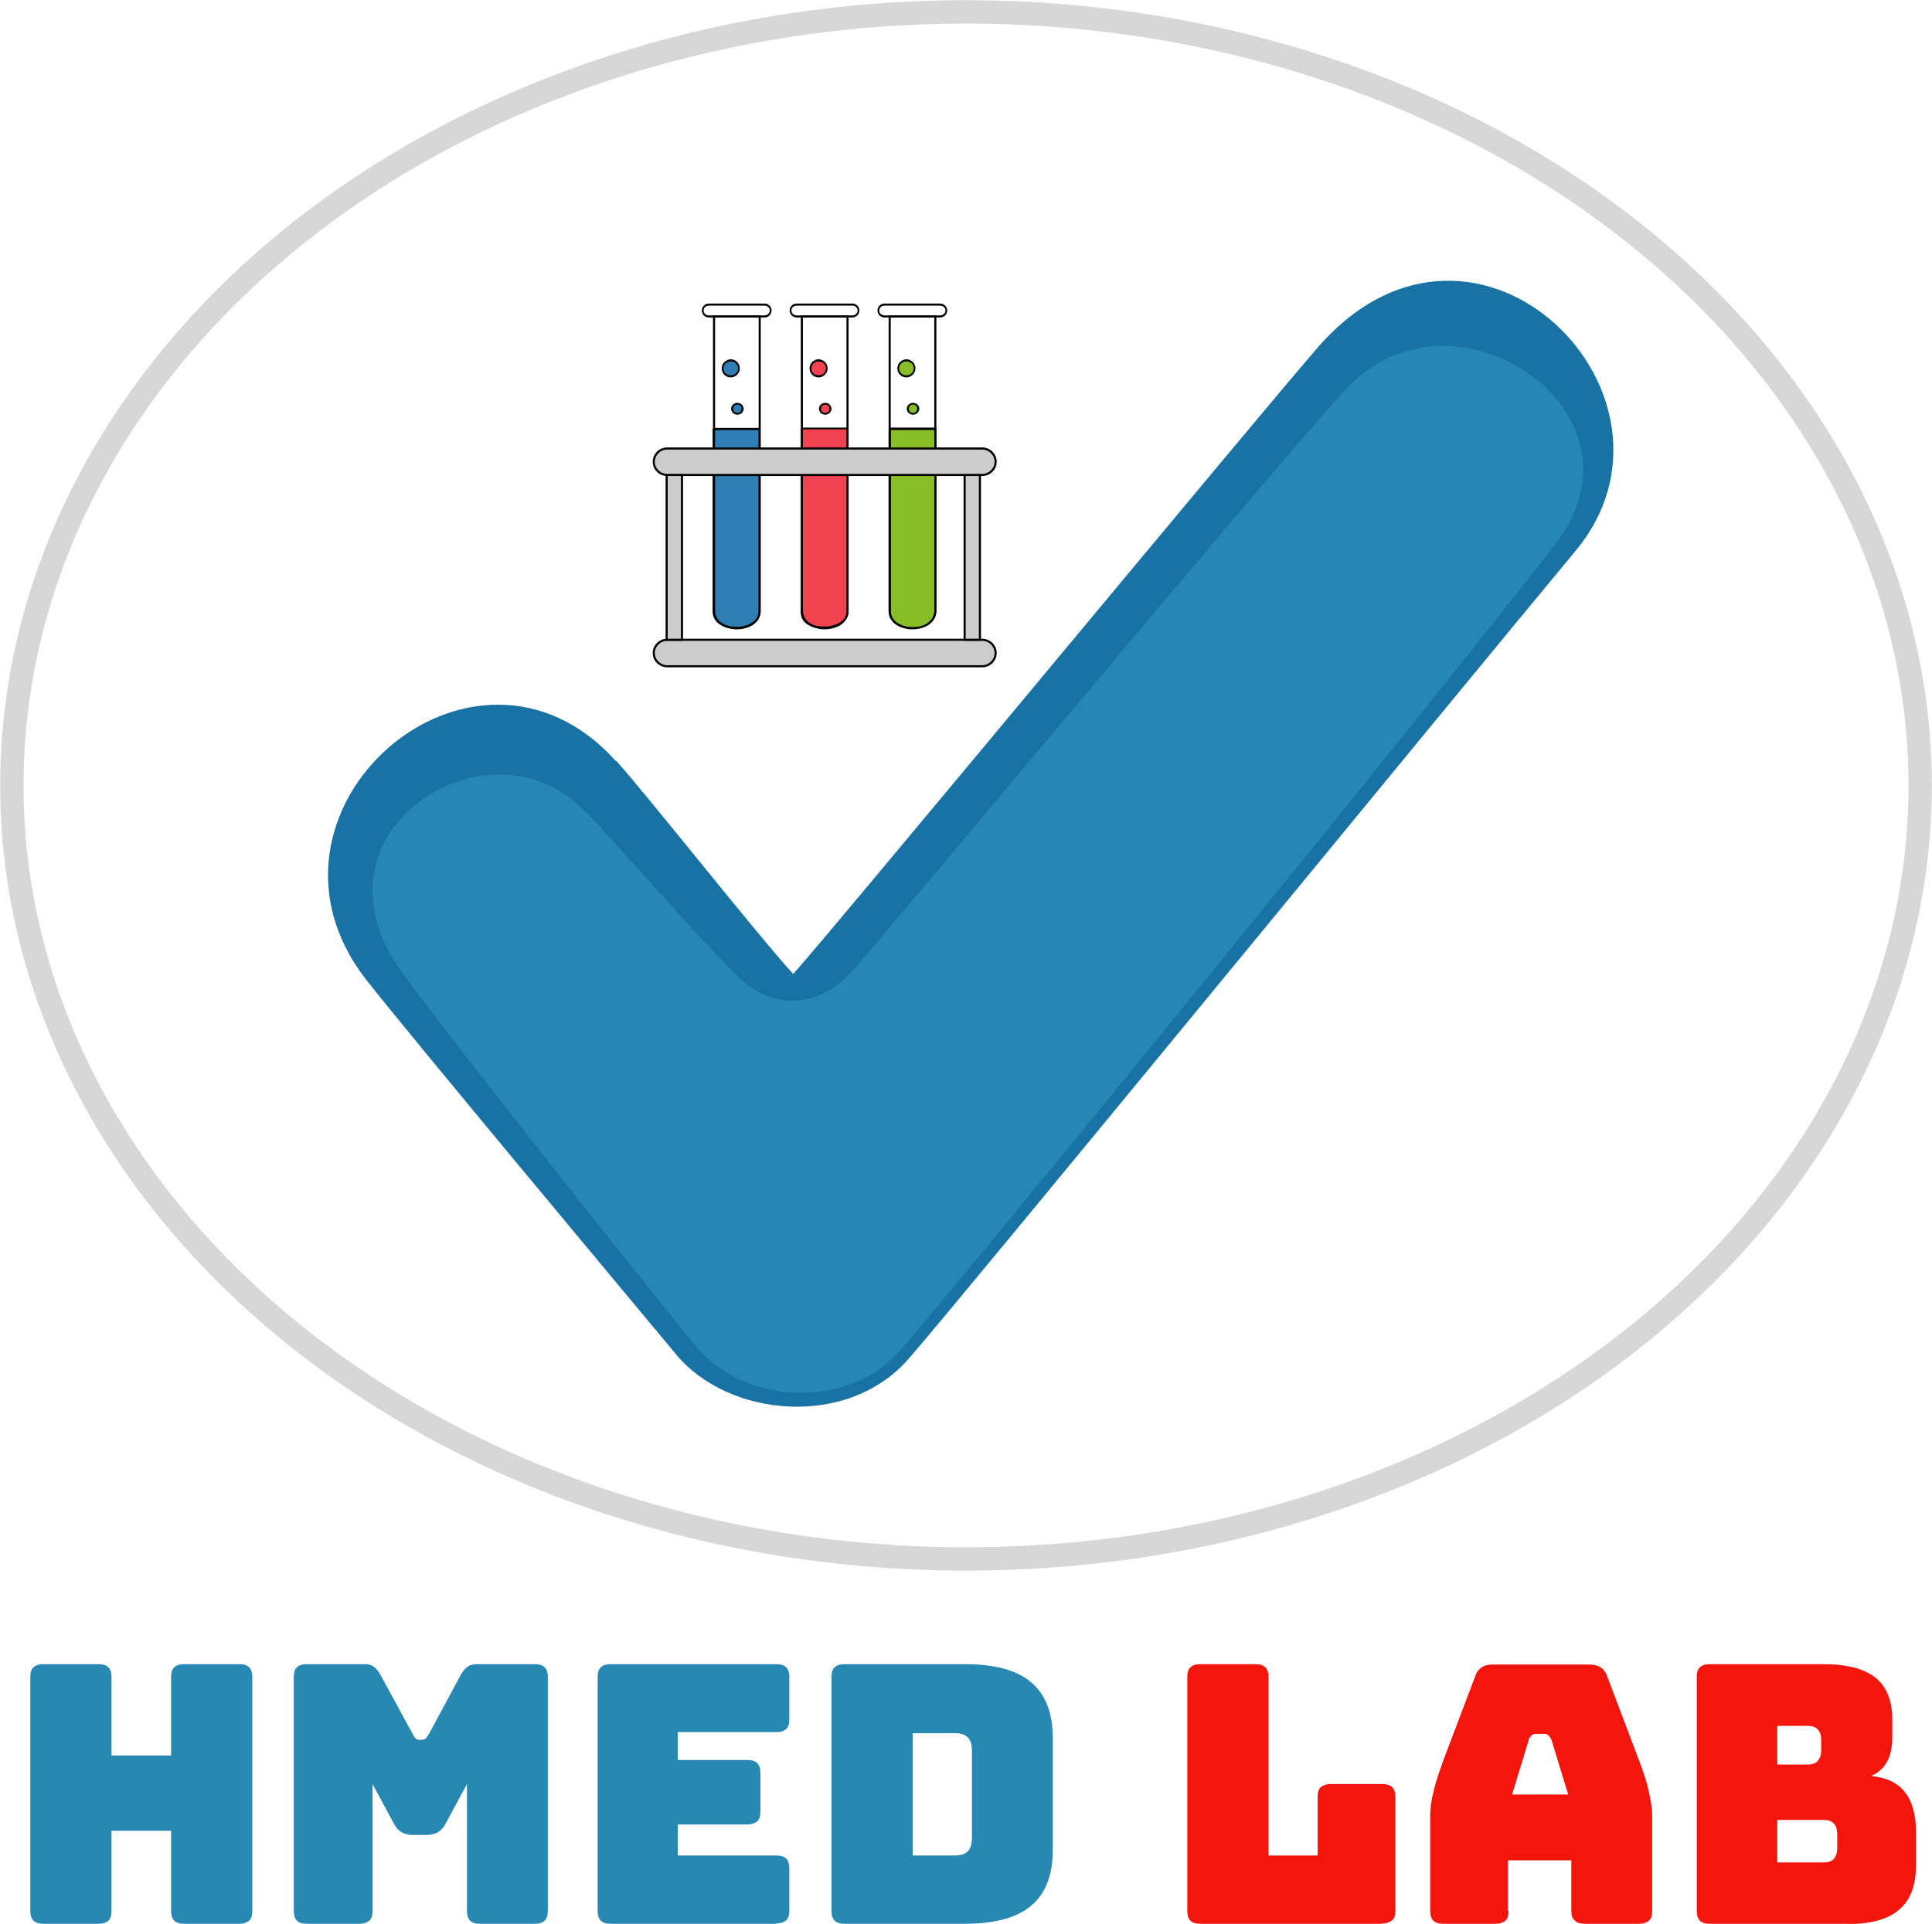
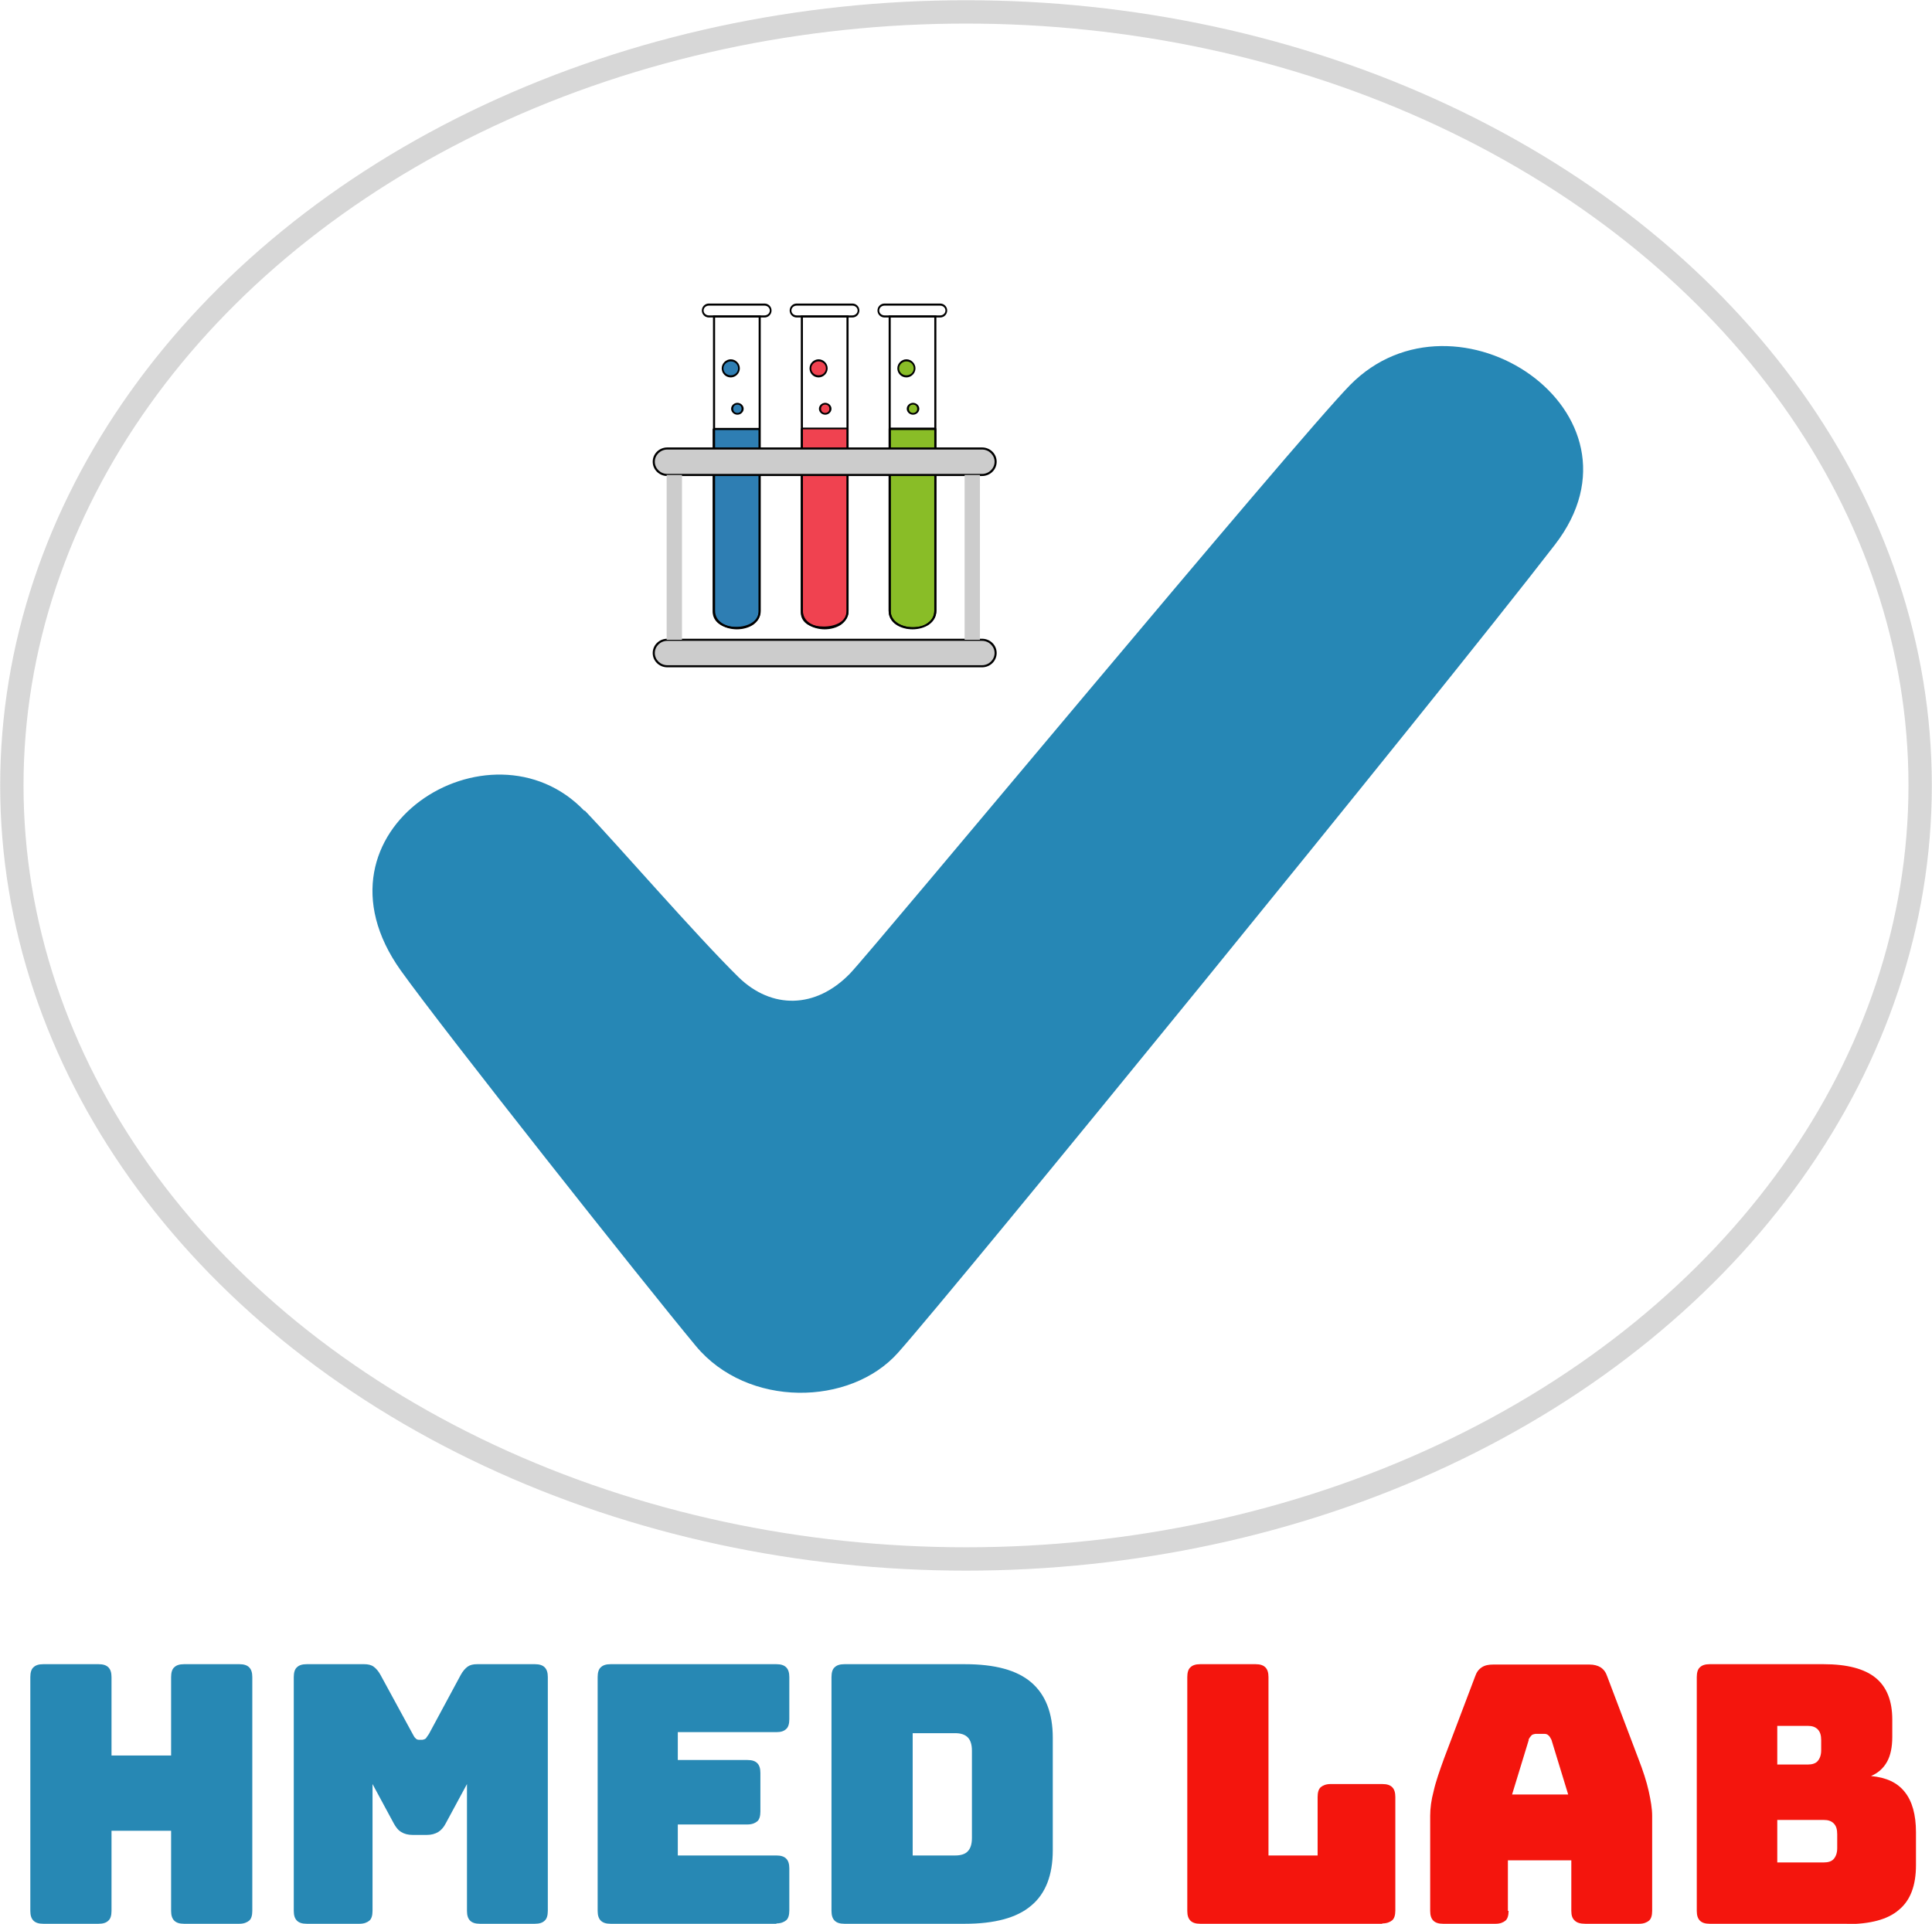
<svg xmlns="http://www.w3.org/2000/svg" id="Layer_1" data-name="Layer 1" width="19.56mm" height="19.48mm" viewBox="0 0 55.44 55.21">
  <g>
    <path d="m2.83,55.21h-1.59c-.13,0-.22-.03-.28-.09-.06-.06-.09-.15-.09-.28v-6.71c0-.13.03-.23.09-.28.06-.06.15-.09.28-.09h1.59c.13,0,.22.03.28.09.06.06.09.15.09.28v2.25h1.71v-2.25c0-.13.03-.23.09-.28.06-.06.15-.09.28-.09h1.59c.13,0,.22.03.28.09.06.06.09.15.09.28v6.71c0,.13-.03.23-.09.28s-.15.09-.28.09h-1.59c-.13,0-.22-.03-.28-.09-.06-.06-.09-.15-.09-.28v-2.3h-1.71v2.3c0,.13-.03.23-.09.28-.06.06-.15.09-.28.09Z" fill="#2788b4" />
    <path d="m10.33,55.21h-1.53c-.13,0-.22-.03-.28-.09-.06-.06-.09-.15-.09-.28v-6.71c0-.13.03-.23.09-.28.06-.06.15-.09.28-.09h1.65c.11,0,.2.02.27.07.07.05.14.13.2.24l.92,1.69c.03.06.06.11.09.13.02.03.06.04.1.04h.09s.07-.01.1-.04c.02-.03.05-.07.09-.13l.91-1.69c.06-.11.13-.19.2-.24.07-.05.16-.07.27-.07h1.66c.13,0,.22.03.28.09.06.06.09.15.09.28v6.71c0,.13-.03.23-.09.28-.06.06-.15.09-.28.09h-1.58c-.13,0-.22-.03-.28-.09-.06-.06-.09-.15-.09-.28v-3.64l-.61,1.13c-.06.12-.14.2-.22.25-.09.05-.19.08-.32.08h-.41c-.13,0-.24-.03-.32-.08-.09-.05-.16-.14-.22-.25l-.61-1.13v3.64c0,.13-.03.23-.09.28s-.15.09-.28.09Z" fill="#2788b4" />
    <path d="m22.28,55.21h-4.76c-.13,0-.22-.03-.28-.09-.06-.06-.09-.15-.09-.28v-6.71c0-.13.03-.23.09-.28.06-.06.15-.09.28-.09h4.76c.13,0,.22.03.28.09.06.06.09.15.09.28v1.21c0,.13-.03.23-.09.28-.06.06-.15.09-.28.09h-2.83v.8h2c.13,0,.22.03.28.09.06.06.09.15.09.28v1.11c0,.13-.03.23-.09.28s-.15.09-.28.09h-2v.89h2.83c.13,0,.22.03.28.09.06.06.09.15.09.28v1.21c0,.13-.03.23-.09.28s-.15.09-.28.09Z" fill="#2788b4" />
    <path d="m27.69,55.21h-3.46c-.13,0-.22-.03-.28-.09-.06-.06-.09-.15-.09-.28v-6.71c0-.13.03-.23.09-.28.06-.06.15-.09.28-.09h3.46c.86,0,1.49.17,1.9.52.41.35.62.88.62,1.59v3.23c0,.72-.21,1.25-.62,1.59-.41.35-1.05.52-1.9.52Zm-1.5-5.48v3.52h1.22c.16,0,.29-.04.36-.12.08-.08.12-.21.12-.38v-2.51c0-.17-.04-.3-.12-.38-.08-.08-.2-.12-.36-.12h-1.22Z" fill="#2788b4" />
    <path d="m39.66,55.21h-5.22c-.13,0-.22-.03-.28-.09-.06-.06-.09-.15-.09-.28v-6.71c0-.13.03-.23.09-.28.06-.06.15-.09.28-.09h1.59c.13,0,.22.03.28.09.06.06.09.15.09.28v5.12h1.41v-1.68c0-.13.03-.23.09-.28s.15-.09.28-.09h1.49c.13,0,.22.03.28.09.06.06.09.15.09.28v3.26c0,.13-.03.23-.09.28s-.15.09-.28.09Z" fill="#f4150d" />
    <path d="m43.29,54.84c0,.13-.03.23-.09.28s-.15.09-.28.09h-1.51c-.13,0-.22-.03-.28-.09-.06-.06-.09-.15-.09-.28v-2.73c0-.21.03-.45.1-.71.06-.27.17-.58.3-.94l.89-2.35c.04-.12.1-.2.19-.26.09-.06.2-.08.33-.08h2.76c.13,0,.24.03.32.08.09.06.15.14.19.26l.89,2.35c.14.36.24.67.3.94.06.27.1.51.1.71v2.73c0,.13-.03.23-.09.28s-.15.09-.28.09h-1.55c-.14,0-.24-.03-.3-.09-.07-.06-.1-.15-.1-.28v-1.45h-1.82v1.45Zm.58-4.91l-.48,1.57h1.61l-.48-1.57c-.03-.06-.06-.11-.09-.13-.03-.03-.07-.04-.11-.04h-.26s-.08.01-.11.04c-.03.03-.06.07-.09.13Z" fill="#f4150d" />
    <path d="m53,55.21h-3.94c-.13,0-.22-.03-.28-.09-.06-.06-.09-.15-.09-.28v-6.71c0-.13.03-.23.09-.28.06-.06.15-.09.28-.09h3.27c.67,0,1.17.13,1.49.39.32.26.48.66.48,1.2v.5c0,.29-.05.53-.15.71-.1.18-.25.32-.46.41.44.04.76.19.97.46.21.26.32.65.32,1.15v.95c0,.58-.16,1.01-.49,1.28-.32.28-.83.41-1.5.41Zm-2-5.69v1.12h.87c.13,0,.23-.03.29-.1.06-.07.1-.17.1-.31v-.29c0-.14-.03-.24-.1-.31-.07-.07-.16-.1-.29-.1h-.87Zm0,2.71v1.22h1.33c.13,0,.23-.03.29-.1.06-.07.1-.17.1-.31v-.4c0-.14-.03-.24-.1-.31-.07-.07-.16-.1-.29-.1h-1.33Z" fill="#f4150d" />
  </g>
  <ellipse cx="27.72" cy="22.54" rx="27.38" ry="22.2" fill="none" opacity=".27" stroke="#6b6b6b" stroke-miterlimit="10" stroke-width=".67" />
-   <path d="m17.68,21.83c.91,1.01,4.02,4.96,5.08,6.12.63-.65,13.63-16.36,15.09-18.02,4.53-5.14,11.05,1.45,7.36,5.88-3.64,4.38-17.47,21.27-19.14,23.19-1.77,2.02-5.18,1.66-6.66-.12-1.48-1.78-7.58-9.08-8.89-10.75-3.8-4.84,3.07-10.84,7.15-6.29Z" fill="#1972a4" />
  <path d="m16.78,23.26c.94.98,3.17,3.56,4.42,4.79.94.91,2.2.91,3.19-.11.63-.65,12.8-15.31,14.35-16.89,3.03-3.08,8.82.77,5.88,4.58-3.48,4.51-17.16,21.29-18.85,23.19-1.37,1.54-4.32,1.59-5.8-.19s-7.24-9.06-8.47-10.78c-2.87-4.03,2.58-7.4,5.27-4.58Z" fill="#2687b5" />
  <g>
    <g>
      <g>
        <path d="m26.84,12.3v5.21c0,.69-1.31.64-1.31.01v-5.23h1.31Z" fill="#89bd27" />
        <path d="m26.2,18.05c-.35,0-.7-.18-.7-.52v-5.23l.03-.03h1.31l.03.03v5.21c0,.17-.07.31-.21.4-.12.08-.28.13-.46.13Zm-.64-5.71v5.2c0,.3.32.46.64.46.16,0,.32-.04.42-.12.12-.08.19-.21.19-.35v-5.19h-1.26Z" />
      </g>
      <path d="m26.98,9.11h-1.6c-.11,0-.2-.09-.2-.2s.09-.2.2-.2h1.6c.11,0,.2.09.2.2s-.09.2-.2.2Zm-1.6-.34c-.08,0-.15.06-.15.14s.07.14.15.14h1.6c.08,0,.15-.06.15-.14s-.07-.14-.15-.14h-1.6Z" />
      <path d="m26.19,18.06c-.33,0-.69-.17-.69-.53v-8.48h1.37v8.48c0,.16-.08.3-.22.4-.12.08-.29.13-.47.13Zm-.63-8.95v8.42c0,.32.33.47.63.47.17,0,.32-.04.43-.12.13-.09.19-.21.19-.35v-8.42h-1.26Z" />
      <g>
        <ellipse cx="26.01" cy="10.58" rx=".23" ry=".23" fill="#89bd27" />
        <path d="m26.01,10.83c-.15,0-.26-.12-.26-.26s.12-.26.26-.26.26.12.26.26-.12.26-.26.26Zm0-.46c-.11,0-.21.09-.21.2s.09.2.21.2.21-.09.21-.2-.09-.2-.21-.2Z" />
      </g>
      <g>
        <circle cx="26.2" cy="11.72" r=".15" fill="#89bd27" />
        <path d="m26.2,11.9c-.1,0-.18-.08-.18-.17s.08-.17.18-.17.18.08.18.17-.08.17-.18.17Zm0-.29c-.07,0-.12.05-.12.12s.05.12.12.12.12-.05.12-.12-.05-.12-.12-.12Z" />
      </g>
    </g>
    <g>
      <g>
        <path d="m24.32,12.3v5.24c0,.6-1.31.63-1.31.03v-5.28h1.31Z" fill="#f04250" />
        <path d="m23.64,18.04c-.17,0-.33-.04-.45-.11-.14-.08-.21-.21-.21-.35v-5.28l.03-.03h1.31l.03.03v5.24c0,.33-.36.5-.71.5Zm-.6-5.71v5.25c0,.16.1.25.18.3.11.07.26.1.42.1.33,0,.66-.15.66-.44v-5.22h-1.26Z" />
      </g>
      <path d="m24.46,9.11h-1.6c-.11,0-.2-.09-.2-.2s.09-.2.2-.2h1.6c.11,0,.2.09.2.2s-.09.2-.2.2Zm-1.6-.34c-.08,0-.15.06-.15.14s.07.14.15.14h1.6c.08,0,.15-.06.15-.14s-.07-.14-.15-.14h-1.6Z" />
      <path d="m23.67,18.06c-.33,0-.69-.17-.69-.53v-8.48h1.37v8.48c0,.16-.08.3-.22.4-.12.08-.29.13-.47.13Zm-.63-8.95v8.42c0,.32.33.47.63.47.17,0,.32-.04.43-.12.13-.09.19-.21.19-.35v-8.42h-1.26Z" />
      <g>
        <ellipse cx="23.49" cy="10.58" rx=".23" ry=".23" fill="#f04250" />
        <path d="m23.49,10.83c-.15,0-.26-.12-.26-.26s.12-.26.26-.26.26.12.26.26-.12.26-.26.26Zm0-.46c-.11,0-.21.09-.21.2s.09.2.21.2.21-.09.21-.2-.09-.2-.21-.2Z" />
      </g>
      <g>
        <circle cx="23.68" cy="11.72" r=".15" fill="#f04250" />
        <path d="m23.68,11.9c-.1,0-.18-.08-.18-.17s.08-.17.18-.17.18.08.18.17-.08.17-.18.17Zm0-.29c-.07,0-.12.05-.12.12s.05.12.12.12.12-.05.12-.12-.05-.12-.12-.12Z" />
      </g>
    </g>
    <g>
      <g>
        <path d="m21.8,12.3v5.24c0,.6-1.31.65-1.31,0v-5.24h1.31Z" fill="#2e7eb3" />
        <path d="m21.12,18.04c-.17,0-.34-.04-.46-.12-.14-.09-.21-.22-.21-.37v-5.24l.03-.03h1.31l.03.03v5.24c0,.33-.35.5-.71.5Zm-.61-5.7v5.21c0,.14.06.25.19.33.11.07.26.11.42.11.32,0,.65-.15.65-.44v-5.21h-1.26Z" />
      </g>
      <path d="m21.94,9.11h-1.6c-.11,0-.2-.09-.2-.2s.09-.2.2-.2h1.6c.11,0,.2.09.2.2s-.09.2-.2.2Zm-1.6-.34c-.08,0-.15.06-.15.14s.07.14.15.14h1.6c.08,0,.15-.06.15-.14s-.07-.14-.15-.14h-1.6Z" />
      <path d="m21.15,18.06c-.33,0-.69-.17-.69-.53v-8.48h1.37v8.48c0,.16-.08.3-.22.4-.12.08-.29.13-.47.13Zm-.63-8.95v8.42c0,.32.33.47.63.47.17,0,.32-.04.43-.12.13-.09.19-.21.19-.35v-8.42h-1.26Z" />
      <g>
        <ellipse cx="20.97" cy="10.58" rx=".23" ry=".23" fill="#2e7eb3" />
        <path d="m20.97,10.83c-.15,0-.26-.12-.26-.26s.12-.26.26-.26.26.12.26.26-.12.26-.26.26Zm0-.46c-.11,0-.21.09-.21.2s.09.2.21.2.21-.09.21-.2-.09-.2-.21-.2Z" />
      </g>
      <g>
        <circle cx="21.16" cy="11.72" r=".15" fill="#2e7eb3" />
        <path d="m21.16,11.9c-.1,0-.18-.08-.18-.17s.08-.17.18-.17.18.08.18.17-.08.17-.18.17Zm0-.29c-.07,0-.12.05-.12.12s.05.12.12.12.12-.05.12-.12-.05-.12-.12-.12Z" />
      </g>
    </g>
    <g>
      <g>
        <rect x="18.76" y="12.87" width="9.81" height=".76" rx=".33" ry=".33" transform="translate(47.33 26.5) rotate(-180)" fill="#ccc" />
        <path d="m28.18,13.66h-9.03c-.23,0-.42-.18-.42-.41s.19-.41.42-.41h9.03c.23,0,.42.18.42.41s-.19.41-.42.41Zm-9.03-.76c-.2,0-.36.16-.36.35s.16.35.36.35h9.03c.2,0,.36-.16.36-.35s-.16-.35-.36-.35h-9.03Z" />
      </g>
      <g>
        <rect x="18.76" y="18.36" width="9.81" height=".76" rx=".33" ry=".33" transform="translate(47.33 37.48) rotate(180)" fill="#ccc" />
        <path d="m28.18,19.15h-9.03c-.23,0-.42-.18-.42-.41s.19-.41.42-.41h9.03c.23,0,.42.18.42.41s-.19.41-.42.41Zm-9.03-.76c-.2,0-.36.16-.36.35s.16.35.36.35h9.03c.2,0,.36-.16.36-.35s-.16-.35-.36-.35h-9.03Z" />
      </g>
      <g>
        <rect x="27.67" y="13.63" width=".44" height="4.73" transform="translate(55.79 31.99) rotate(180)" fill="#ccc" />
-         <path d="m28.15,18.39h-.5v-4.78h.5v4.78Zm-.44-.06h.38v-4.67h-.38v4.67Z" />
      </g>
      <g>
        <rect x="19.13" y="13.63" width=".44" height="4.73" transform="translate(38.7 31.99) rotate(180)" fill="#ccc" />
-         <path d="m19.6,18.39h-.5v-4.78h.5v4.78Zm-.44-.06h.38v-4.67h-.38v4.67Z" />
      </g>
    </g>
  </g>
</svg>